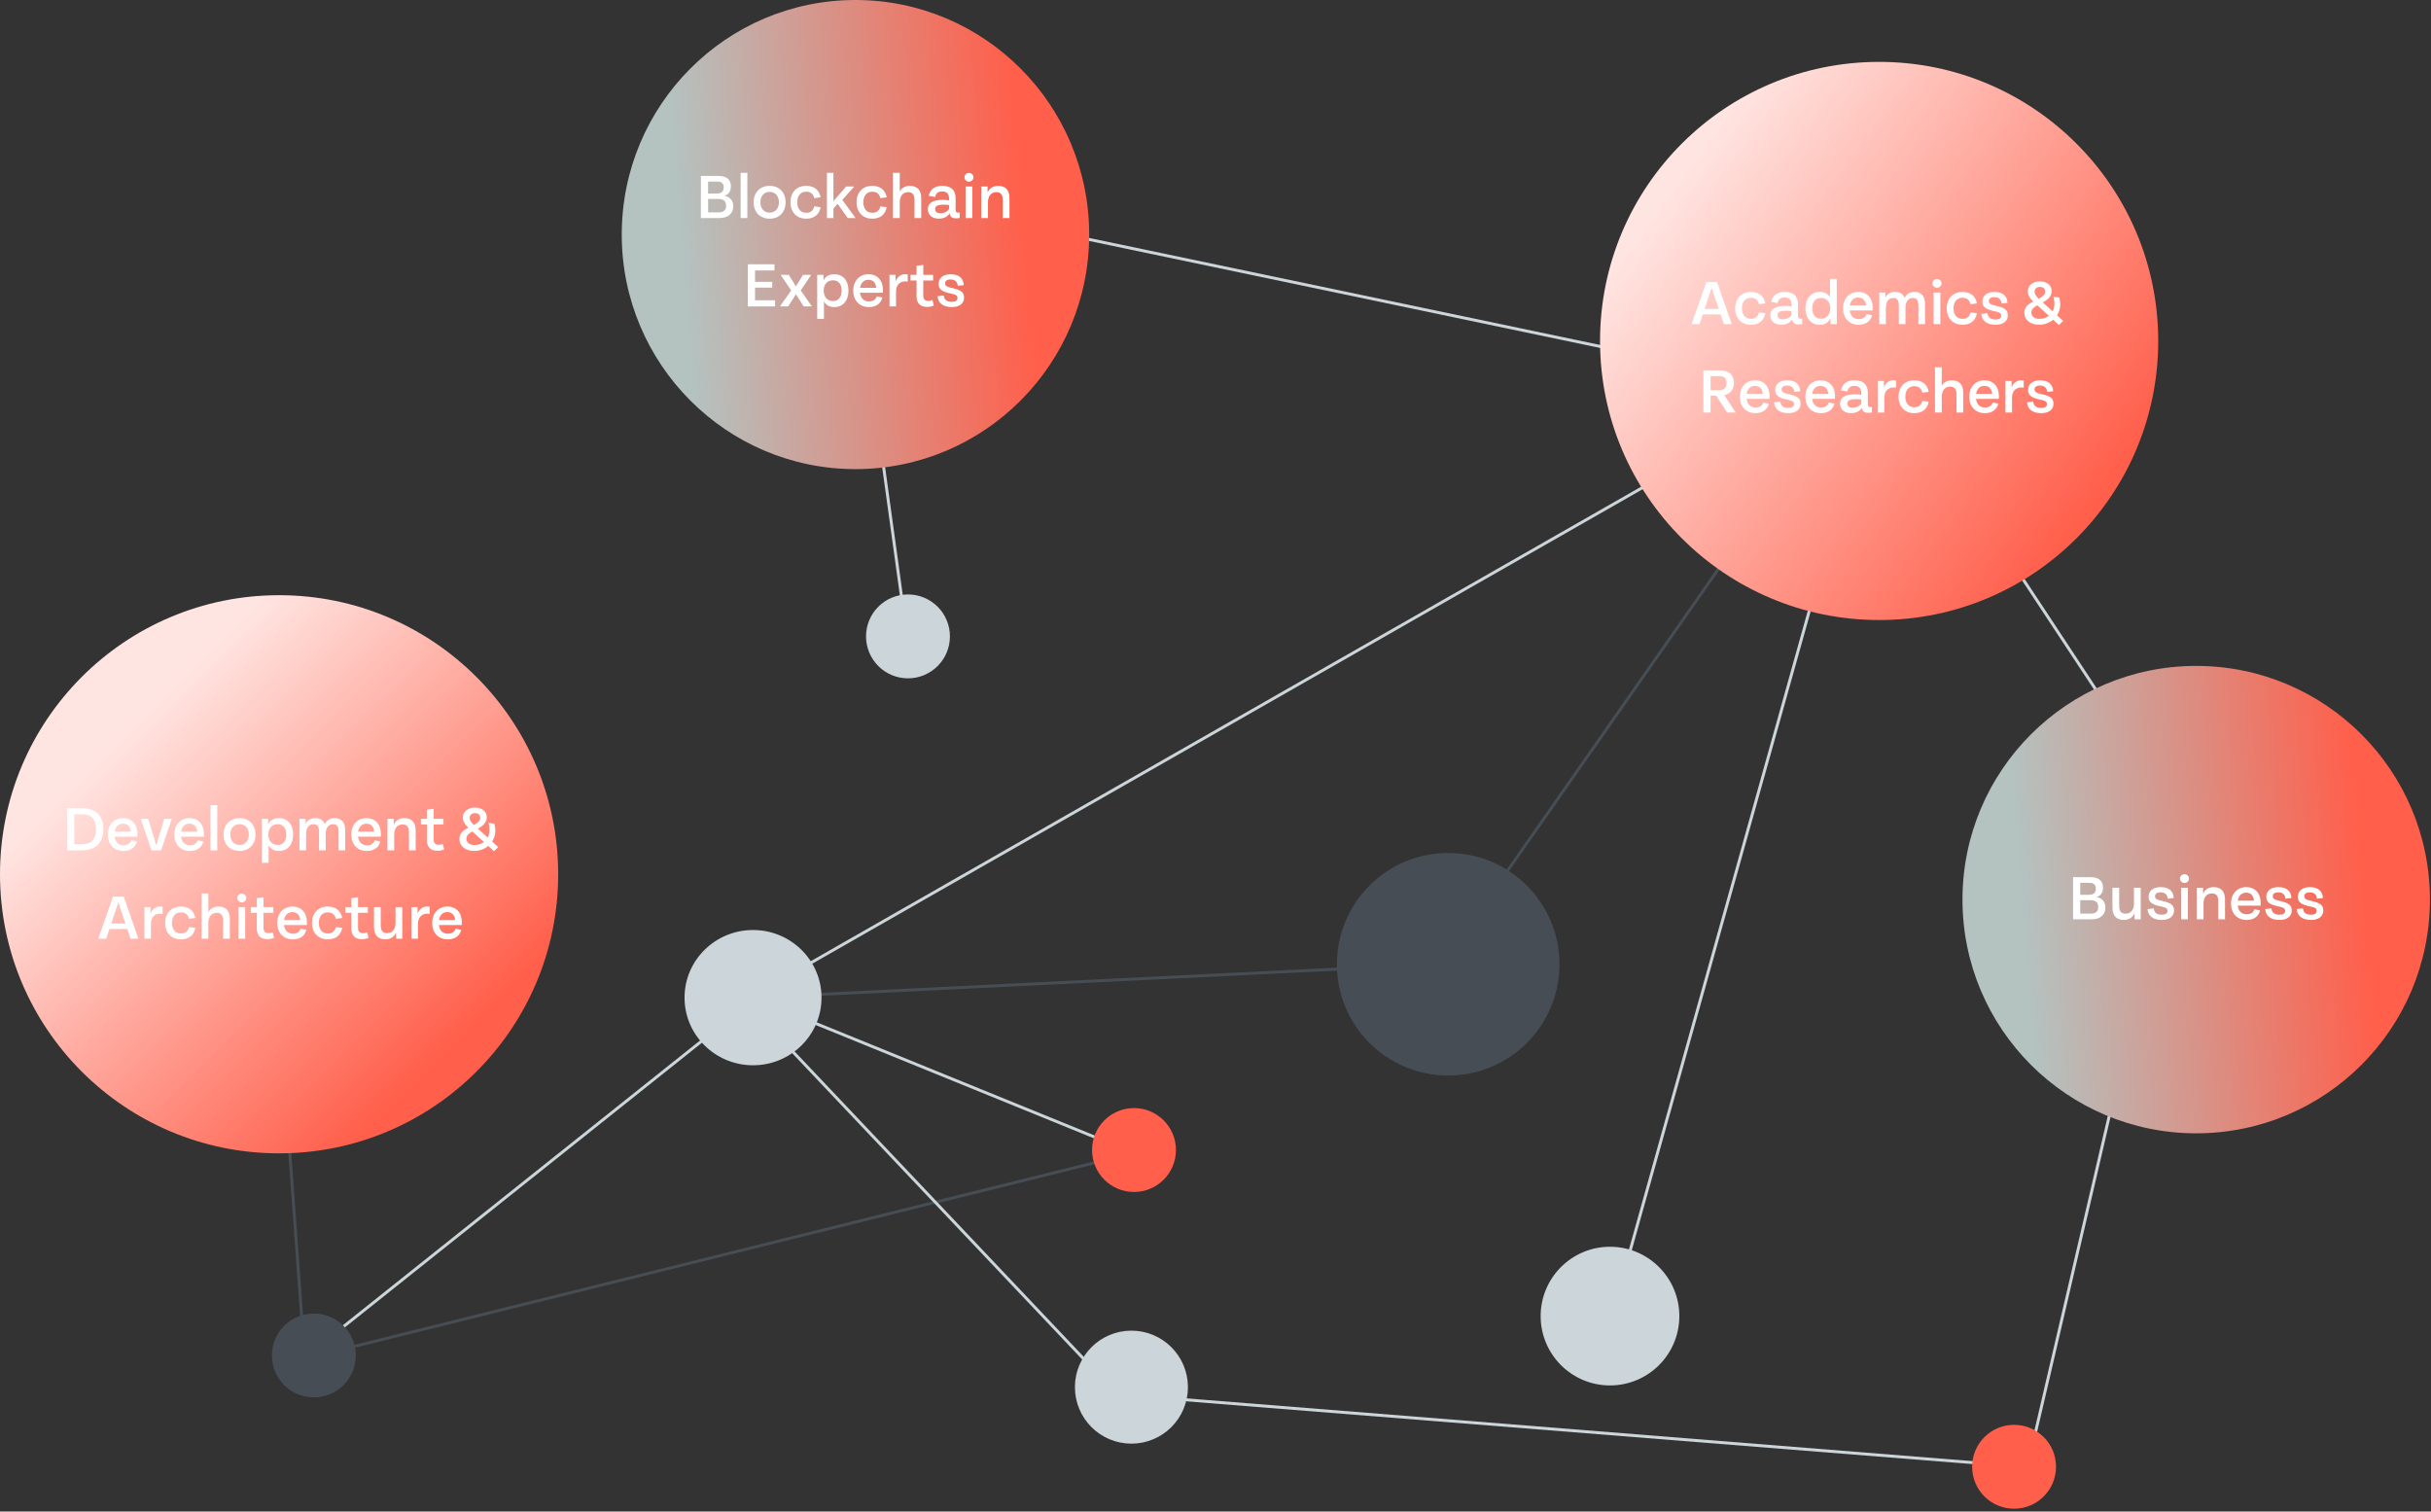
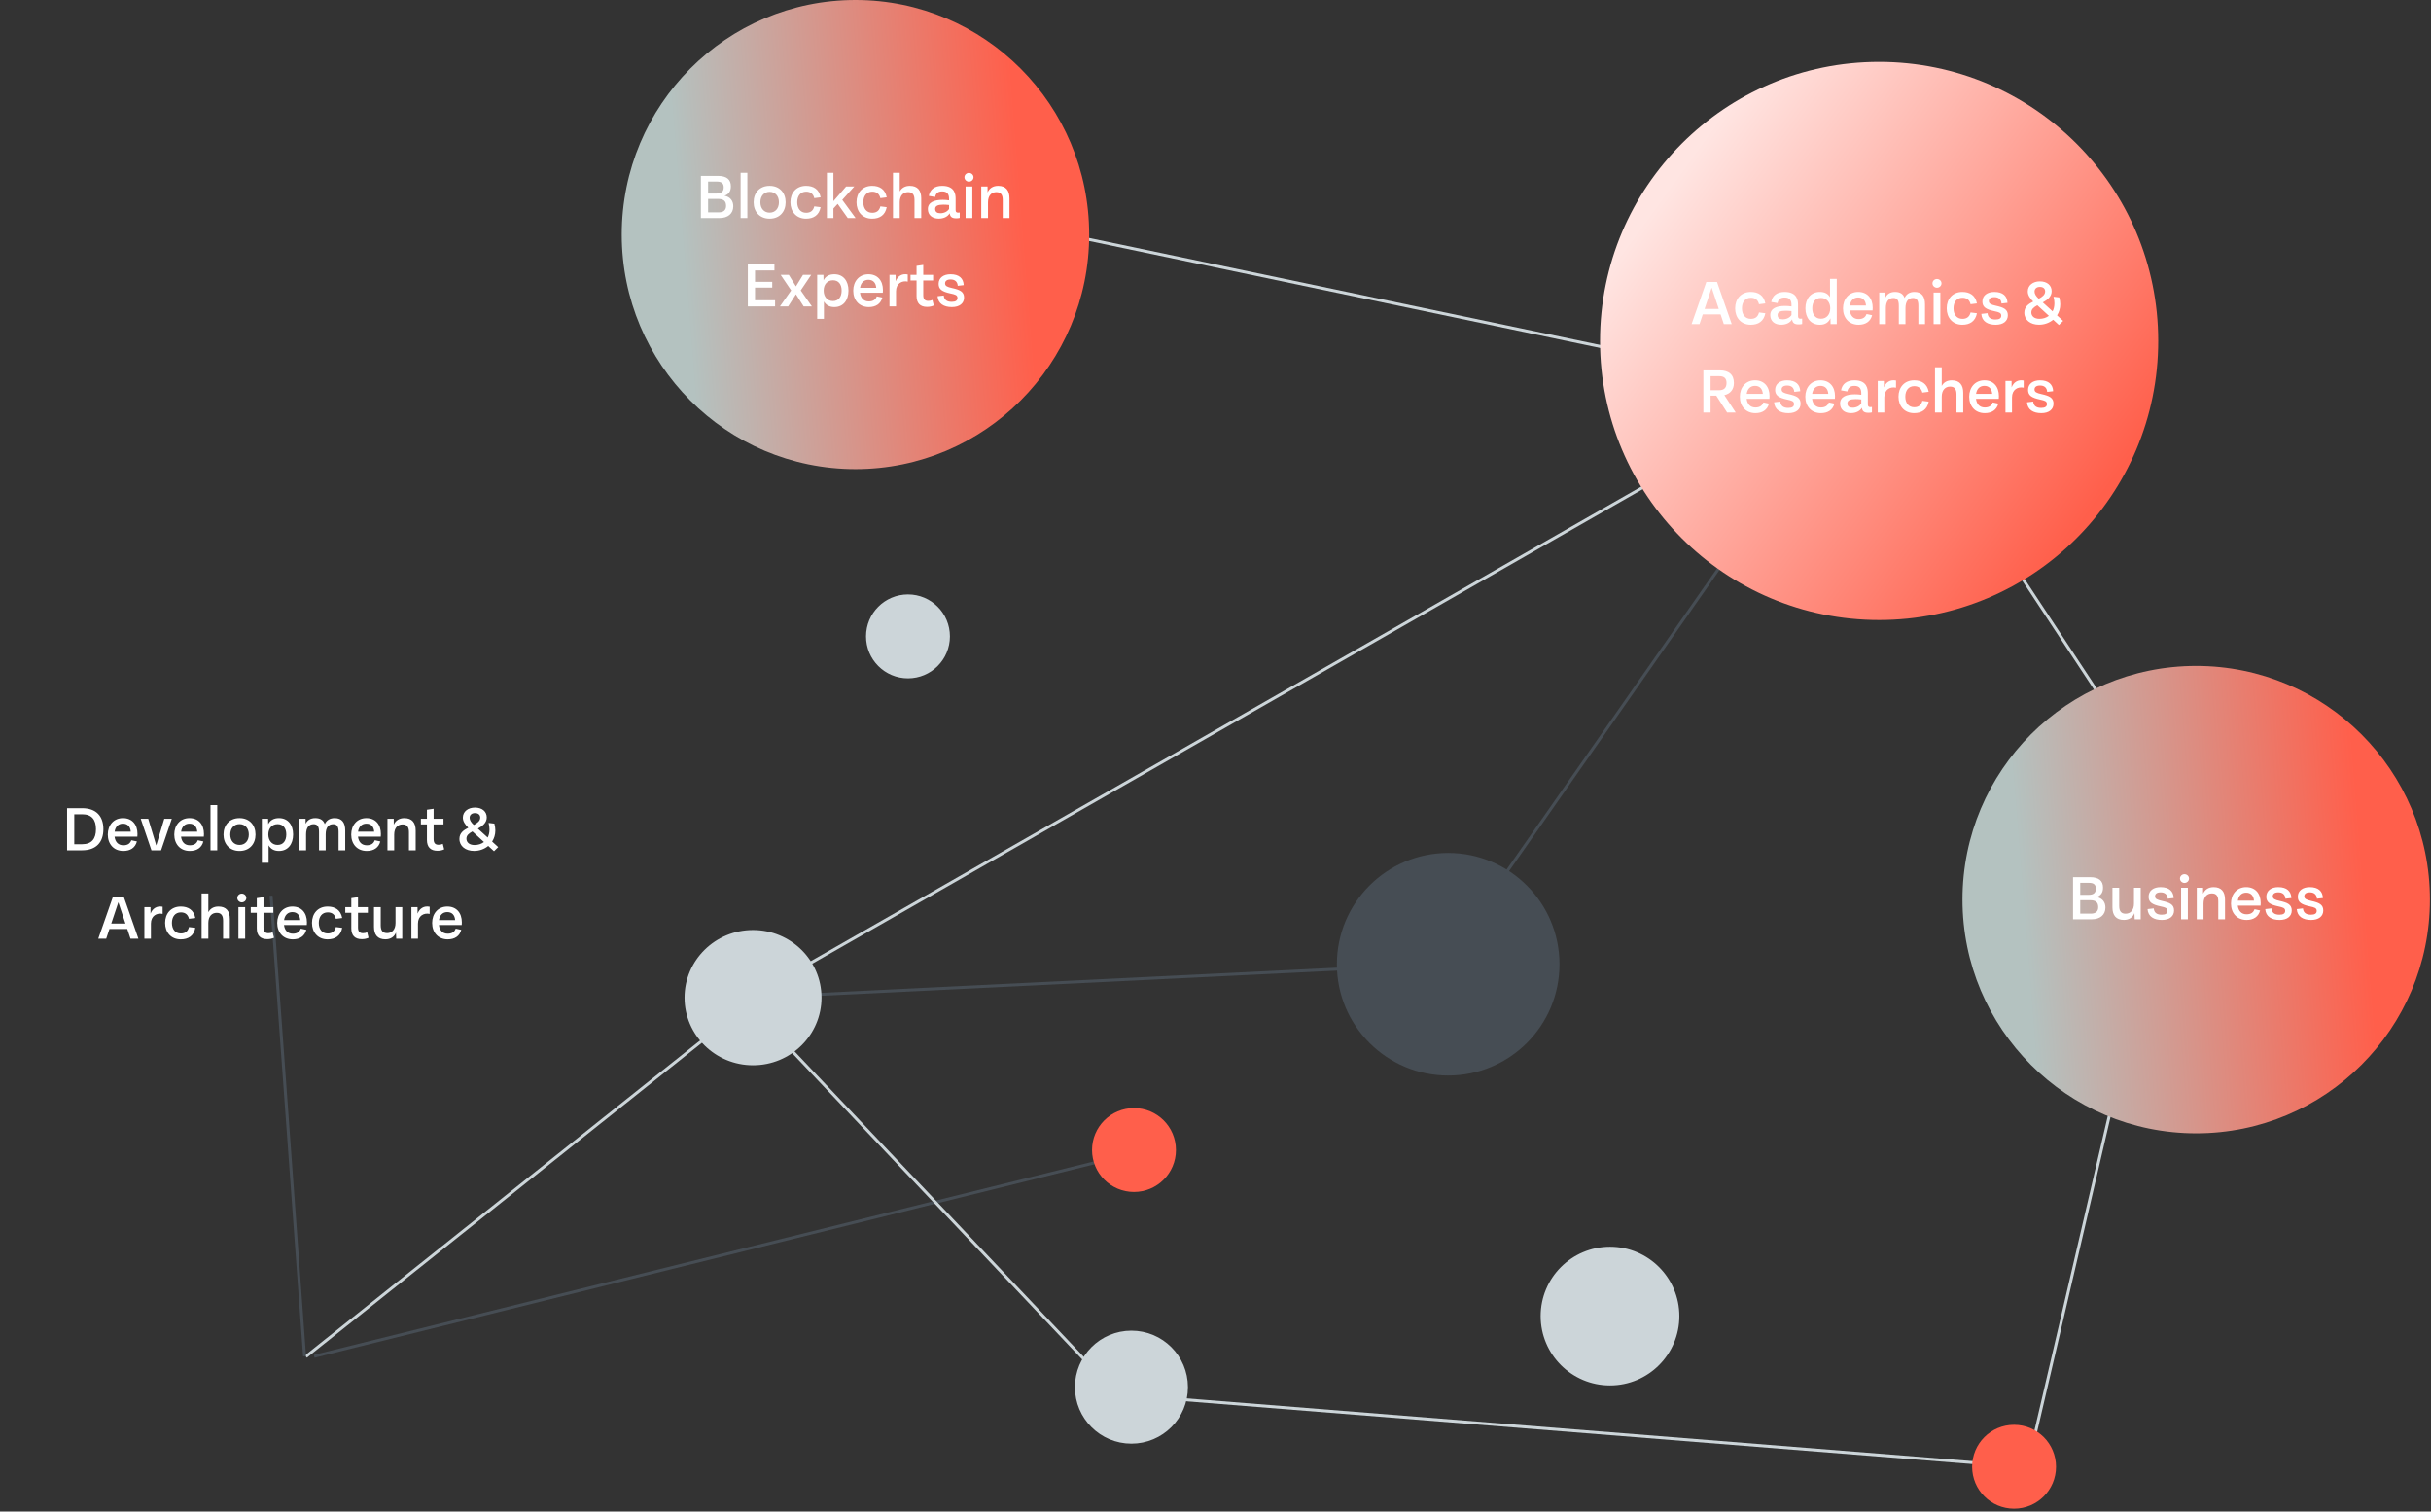
<svg xmlns="http://www.w3.org/2000/svg" width="825" height="513" viewBox="0 0 825 513" fill="none">
  <rect x="0" y="0" width="825" height="513" fill="#333333" stroke="none" />
-   <path d="M290 87L307.849 216.271" stroke="#CCD5D9" />
  <path d="M365.076 80.317L574.232 124.119" stroke="#CCD5D9" />
  <path d="M106.641 460.302L384.786 391.314" stroke="#464D54" />
  <path d="M259.949 335.466L566.566 160.256" stroke="#CCD5D9" />
  <path d="M492.103 323.42L637.166 115.856" stroke="#464D54" />
-   <path d="M546.855 447.162L637.165 124.615" stroke="#CCD5D9" />
  <path d="M731.92 265.382L637.165 121.695" stroke="#CCD5D9" />
  <path d="M737.395 286.188L688.117 497.534" stroke="#CCD5D9" />
  <path d="M252.737 338.727L491.181 327.073" stroke="#464D54" />
  <path d="M252.737 339.7L380.406 474.538" stroke="#CCD5D9" />
-   <path d="M255.657 338.727L384.787 391.314" stroke="#CCD5D9" />
  <path d="M252.284 342.036L103.832 460.382" stroke="#CCD5D9" />
  <path d="M92 304L103.356 460.302" stroke="#464D54" />
  <path d="M395.737 474.538L683.737 497.534" stroke="#CCD5D9" />
  <circle cx="491.466" cy="327.255" r="37.27" fill="#464D54" stroke="#464D54" />
  <circle cx="546.378" cy="446.664" r="22.758" fill="#CCD5D9" stroke="#CCD5D9" stroke-width="1.55" />
  <circle cx="383.968" cy="470.778" r="18.4" fill="#CCD5D9" stroke="#CCD5D9" stroke-width="1.55" />
-   <circle cx="106.509" cy="460.029" r="13.461" fill="#464D54" stroke="#464D54" stroke-width="1.55" />
  <path d="M278.296 338.585C278.296 350.979 268.119 361.038 255.553 361.038C242.986 361.038 232.81 350.979 232.81 338.585C232.81 326.191 242.986 316.133 255.553 316.133C268.119 316.133 278.296 326.191 278.296 338.585Z" fill="#CCD5D9" stroke="#CCD5D9" />
  <circle cx="384.84" cy="390.3" r="14.236" fill="#FF5F4B" />
  <circle cx="683.51" cy="497.798" r="14.236" fill="#FF5F4B" />
  <circle cx="308.138" cy="215.98" r="13.461" fill="#CCD5D9" stroke="#CCD5D9" stroke-width="1.55" />
  <ellipse cx="290.315" cy="79.606" rx="79.316" ry="79.606" fill="url(#paint0_linear)" />
  <circle cx="745.315" cy="305.316" r="79.316" fill="url(#paint1_linear)" />
  <circle cx="637.714" cy="115.714" r="94.714" fill="url(#paint2_linear)" />
-   <circle cx="94.714" cy="296.714" r="94.714" fill="url(#paint3_linear)" />
  <path d="M237.858 74H244.238C246.988 74 248.847 72.526 248.847 70.018C248.847 68.203 247.879 66.839 245.866 66.432C247.296 65.97 248.033 64.936 248.033 63.242C248.033 60.943 246.636 59.7 243.633 59.7H237.858V74ZM240.3 72.075V67.51H243.556C245.492 67.51 246.405 68.148 246.405 69.886C246.405 71.316 245.525 72.075 243.941 72.075H240.3ZM240.3 65.684V61.625H243.259C244.678 61.625 245.602 62.087 245.602 63.583C245.602 65.112 244.7 65.684 243.182 65.684H240.3ZM251.342 74H253.63V58.644H251.342V74ZM261.192 74.22C264.558 74.22 266.615 71.866 266.615 68.643C266.615 65.42 264.558 63.077 261.192 63.077C257.815 63.077 255.758 65.42 255.758 68.643C255.758 71.866 257.815 74.22 261.192 74.22ZM258.046 68.643C258.046 66.553 259.289 65.112 261.192 65.112C263.095 65.112 264.338 66.553 264.338 68.643C264.338 70.744 263.095 72.174 261.192 72.174C259.289 72.174 258.046 70.744 258.046 68.643ZM273.554 74.22C276.084 74.22 277.976 73.043 278.493 70.315L276.337 70.04C276.007 71.448 275.105 72.218 273.587 72.218C271.629 72.218 270.551 70.733 270.551 68.632C270.551 66.553 271.629 65.057 273.587 65.057C275.105 65.057 276.007 65.838 276.337 67.246L278.493 66.971C277.976 64.243 276.084 63.077 273.554 63.077C270.254 63.077 268.241 65.431 268.241 68.632C268.241 71.844 270.254 74.22 273.554 74.22ZM280.625 74H282.836V70.755L284.277 69.193L287.698 74H290.36L285.839 67.84L289.931 63.286H287.159L282.836 68.28V58.644H280.625V74ZM295.983 74.22C298.513 74.22 300.405 73.043 300.922 70.315L298.766 70.04C298.436 71.448 297.534 72.218 296.016 72.218C294.058 72.218 292.98 70.733 292.98 68.632C292.98 66.553 294.058 65.057 296.016 65.057C297.534 65.057 298.436 65.838 298.766 67.246L300.922 66.971C300.405 64.243 298.513 63.077 295.983 63.077C292.683 63.077 290.67 65.431 290.67 68.632C290.67 71.844 292.683 74.22 295.983 74.22ZM310.348 67.862V74H312.636V67.301C312.636 64.672 311.426 63.077 308.764 63.077C307.136 63.077 305.981 63.792 305.343 64.991V58.644H303.055V74H305.343V68.643C305.343 66.399 306.531 65.211 308.181 65.211C309.655 65.211 310.348 66.047 310.348 67.862ZM324.524 74.099C324.942 74.099 325.294 74.066 325.701 73.967V72.13C325.492 72.163 325.305 72.174 325.129 72.174C324.502 72.174 324.304 71.855 324.304 71.217V67.499C324.304 66.157 324.161 63.077 319.75 63.077C317.253 63.077 315.581 64.254 315.218 66.487L317.352 66.861C317.616 65.585 318.331 64.969 319.772 64.969C321.532 64.969 322.082 66.003 322.082 67.477V67.994C321.367 67.884 320.619 67.829 319.915 67.829C317.022 67.829 314.888 68.665 314.888 70.964C314.888 72.922 316.296 74.209 318.573 74.209C320.3 74.209 321.631 73.516 322.291 72.383C322.445 73.571 323.017 74.099 324.524 74.099ZM317.363 70.909C317.363 69.897 318.254 69.457 320.124 69.457C320.773 69.457 321.4 69.501 322.082 69.578V70.92C321.488 71.844 320.355 72.372 319.134 72.372C318.056 72.372 317.363 71.954 317.363 70.909ZM327.687 74H329.975V63.286H327.687V74ZM327.302 60.162C327.302 60.987 328.006 61.658 328.82 61.658C329.667 61.658 330.371 60.987 330.371 60.162C330.371 59.337 329.667 58.688 328.82 58.688C328.006 58.688 327.302 59.337 327.302 60.162ZM340.297 67.862V74H342.585V67.301C342.585 64.672 341.386 63.077 338.724 63.077C336.953 63.077 335.743 63.935 335.149 65.31L335.138 63.286H333.004V74H335.292V68.643C335.292 66.399 336.48 65.211 338.13 65.211C339.604 65.211 340.297 66.047 340.297 67.862ZM253.788 104H263.039V101.91H256.23V97.609H262.071V95.651H256.23V91.79H262.819V89.7H253.788V104ZM264.677 104H267.471L270.111 99.875L272.74 104H275.534L271.739 98.566L275.292 93.286H272.509L270.111 97.202L267.702 93.286H264.93L268.494 98.566L264.677 104ZM283.146 104.22C286.149 104.22 287.942 101.965 287.942 98.621C287.942 95.31 286.16 93.077 283.146 93.077C281.375 93.077 280.165 93.781 279.483 95.134L279.45 93.286H277.327V108.224H279.615V102.306C280.319 103.538 281.474 104.22 283.146 104.22ZM279.527 98.621C279.527 96.575 280.748 95.123 282.673 95.123C284.598 95.123 285.621 96.531 285.621 98.621C285.621 100.722 284.598 102.174 282.673 102.174C280.748 102.174 279.527 100.689 279.527 98.621ZM294.855 104.22C297.187 104.22 298.892 103.142 299.442 100.986L297.55 100.579C297.165 101.679 296.329 102.295 294.844 102.295C293.15 102.295 292.094 101.206 291.863 99.358H299.596C299.629 99.028 299.64 98.742 299.64 98.456C299.64 95.211 297.792 93.077 294.712 93.077C291.566 93.077 289.564 95.475 289.564 98.643C289.564 101.866 291.566 104.22 294.855 104.22ZM291.885 97.675C292.138 95.981 293.15 94.958 294.701 94.958C296.241 94.958 297.231 95.915 297.363 97.675H291.885ZM301.862 104H304.084V98.874C304.084 96.234 306.075 95.145 308.055 95.574V93.143C306.119 92.758 304.623 93.704 303.952 95.475L303.941 93.286H301.862V104ZM314.611 104.154C315.491 104.154 316.217 103.989 316.899 103.681L316.437 101.811C315.986 102.02 315.546 102.119 314.996 102.119C313.797 102.119 313.324 101.459 313.324 100.172V95.2H316.668V93.286H313.324V89.898L311.047 90.228V93.286H309.001V95.2H311.047V100.469C311.047 102.9 312.268 104.154 314.611 104.154ZM323.037 104.22C325.644 104.22 327.173 102.955 327.173 100.997C327.173 98.962 325.721 98.346 323.114 97.763C321.431 97.389 320.727 97.07 320.727 96.179C320.727 95.409 321.288 94.848 322.608 94.848C323.972 94.848 324.918 95.508 325.028 97.004L327.052 96.773C326.953 94.518 325.556 93.077 322.586 93.077C320.21 93.077 318.549 94.254 318.538 96.322C318.538 98.17 319.671 98.995 322.641 99.622C324.148 99.941 324.94 100.161 324.94 101.129C324.94 102.009 324.291 102.438 322.982 102.438C321.497 102.438 320.43 101.877 320.276 100.293L318.175 100.535C318.362 103.098 320.353 104.22 323.037 104.22Z" fill="white" />
  <path d="M574.063 110H576.758L577.858 106.7H583.908L585.008 110H587.692L582.698 95.7H579.068L574.063 110ZM578.474 104.852L580.883 97.625L583.292 104.852H578.474ZM594.16 110.22C596.69 110.22 598.582 109.043 599.099 106.315L596.943 106.04C596.613 107.448 595.711 108.218 594.193 108.218C592.235 108.218 591.157 106.733 591.157 104.632C591.157 102.553 592.235 101.057 594.193 101.057C595.711 101.057 596.613 101.838 596.943 103.246L599.099 102.971C598.582 100.243 596.69 99.077 594.16 99.077C590.86 99.077 588.847 101.431 588.847 104.632C588.847 107.844 590.86 110.22 594.16 110.22ZM610.412 110.099C610.83 110.099 611.182 110.066 611.589 109.967V108.13C611.38 108.163 611.193 108.174 611.017 108.174C610.39 108.174 610.192 107.855 610.192 107.217V103.499C610.192 102.157 610.049 99.077 605.638 99.077C603.141 99.077 601.469 100.254 601.106 102.487L603.24 102.861C603.504 101.585 604.219 100.969 605.66 100.969C607.42 100.969 607.97 102.003 607.97 103.477V103.994C607.255 103.884 606.507 103.829 605.803 103.829C602.91 103.829 600.776 104.665 600.776 106.964C600.776 108.922 602.184 110.209 604.461 110.209C606.188 110.209 607.519 109.516 608.179 108.383C608.333 109.571 608.905 110.099 610.412 110.099ZM603.251 106.909C603.251 105.897 604.142 105.457 606.012 105.457C606.661 105.457 607.288 105.501 607.97 105.578V106.92C607.376 107.844 606.243 108.372 605.022 108.372C603.944 108.372 603.251 107.954 603.251 106.909ZM617.59 110.22C619.383 110.22 620.527 109.439 621.187 108.031L621.231 110H623.332V94.644H621.044V100.881C620.373 99.693 619.251 99.077 617.59 99.077C614.587 99.077 612.695 101.321 612.695 104.621C612.695 107.965 614.587 110.22 617.59 110.22ZM615.027 104.621C615.027 102.531 616.039 101.123 617.975 101.123C619.9 101.123 621.121 102.575 621.121 104.621C621.121 106.689 619.9 108.174 617.975 108.174C616.039 108.174 615.027 106.722 615.027 104.621ZM630.747 110.22C633.079 110.22 634.784 109.142 635.334 106.986L633.442 106.579C633.057 107.679 632.221 108.295 630.736 108.295C629.042 108.295 627.986 107.206 627.755 105.358H635.488C635.521 105.028 635.532 104.742 635.532 104.456C635.532 101.211 633.684 99.077 630.604 99.077C627.458 99.077 625.456 101.475 625.456 104.643C625.456 107.866 627.458 110.22 630.747 110.22ZM627.777 103.675C628.03 101.981 629.042 100.958 630.593 100.958C632.133 100.958 633.123 101.915 633.255 103.675H627.777ZM651.032 103.752V110H653.287V103.29C653.287 100.694 652.22 99.077 649.723 99.077C648.029 99.077 646.929 99.836 646.357 101.123C645.884 99.803 644.861 99.077 643.134 99.077C641.473 99.077 640.417 99.803 639.845 101.013L639.834 99.286H637.755V110H639.999V104.577C639.999 102.333 640.945 101.134 642.551 101.134C643.893 101.134 644.399 101.981 644.399 103.752V110H646.654V104.577C646.654 102.333 647.578 101.134 649.184 101.134C650.537 101.134 651.032 102.003 651.032 103.752ZM656.2 110H658.488V99.286H656.2V110ZM655.815 96.162C655.815 96.987 656.519 97.658 657.333 97.658C658.18 97.658 658.884 96.987 658.884 96.162C658.884 95.337 658.18 94.688 657.333 94.688C656.519 94.688 655.815 95.337 655.815 96.162ZM665.961 110.22C668.491 110.22 670.383 109.043 670.9 106.315L668.744 106.04C668.414 107.448 667.512 108.218 665.994 108.218C664.036 108.218 662.958 106.733 662.958 104.632C662.958 102.553 664.036 101.057 665.994 101.057C667.512 101.057 668.414 101.838 668.744 103.246L670.9 102.971C670.383 100.243 668.491 99.077 665.961 99.077C662.661 99.077 660.648 101.431 660.648 104.632C660.648 107.844 662.661 110.22 665.961 110.22ZM677.255 110.22C679.862 110.22 681.391 108.955 681.391 106.997C681.391 104.962 679.939 104.346 677.332 103.763C675.649 103.389 674.945 103.07 674.945 102.179C674.945 101.409 675.506 100.848 676.826 100.848C678.19 100.848 679.136 101.508 679.246 103.004L681.27 102.773C681.171 100.518 679.774 99.077 676.804 99.077C674.428 99.077 672.767 100.254 672.756 102.322C672.756 104.17 673.889 104.995 676.859 105.622C678.366 105.941 679.158 106.161 679.158 107.129C679.158 108.009 678.509 108.438 677.2 108.438C675.715 108.438 674.648 107.877 674.494 106.293L672.393 106.535C672.58 109.098 674.571 110.22 677.255 110.22ZM691.965 110.209C693.78 110.209 695.474 109.593 696.772 108.515L698.73 110.308L700.16 108.911L698.092 107.03C698.774 105.974 699.181 104.698 699.181 103.257C699.181 102.531 699.071 101.75 698.851 100.936L696.893 100.705C697.113 101.508 697.201 102.256 697.201 102.927C697.201 103.994 696.981 104.907 696.585 105.666L693.252 102.641C694.869 101.761 696.255 100.65 696.266 98.846C696.277 96.855 694.715 95.491 692.262 95.491C689.963 95.491 688.159 96.822 688.159 98.912C688.159 100.122 688.874 101.255 690.007 102.333C688.324 103.191 686.993 104.159 686.993 106.117C686.982 108.57 689.039 110.209 691.965 110.209ZM689.369 106.04C689.369 104.951 690.15 104.28 691.404 103.598L695.32 107.184C694.44 107.855 693.329 108.207 692.13 108.207C690.304 108.207 689.369 107.25 689.369 106.04ZM690.458 98.967C690.458 97.988 691.162 97.372 692.273 97.372C693.384 97.372 694.055 97.955 694.055 98.901C694.055 100.034 693.087 100.76 691.888 101.398C690.975 100.573 690.458 99.77 690.458 98.967ZM578.068 140H580.51V134.291H582.446L586.12 140H589.035L585.185 134.115C587.242 133.631 588.43 132.157 588.43 129.99C588.43 127.108 586.67 125.7 583.645 125.7H578.068V140ZM580.51 132.443V127.669H583.447C585.108 127.669 585.922 128.406 585.922 129.968C585.922 131.596 585.097 132.443 583.414 132.443H580.51ZM595.739 140.22C598.071 140.22 599.776 139.142 600.326 136.986L598.434 136.579C598.049 137.679 597.213 138.295 595.728 138.295C594.034 138.295 592.978 137.206 592.747 135.358H600.48C600.513 135.028 600.524 134.742 600.524 134.456C600.524 131.211 598.676 129.077 595.596 129.077C592.45 129.077 590.448 131.475 590.448 134.643C590.448 137.866 592.45 140.22 595.739 140.22ZM592.769 133.675C593.022 131.981 594.034 130.958 595.585 130.958C597.125 130.958 598.115 131.915 598.247 133.675H592.769ZM606.926 140.22C609.533 140.22 611.062 138.955 611.062 136.997C611.062 134.962 609.61 134.346 607.003 133.763C605.32 133.389 604.616 133.07 604.616 132.179C604.616 131.409 605.177 130.848 606.497 130.848C607.861 130.848 608.807 131.508 608.917 133.004L610.941 132.773C610.842 130.518 609.445 129.077 606.475 129.077C604.099 129.077 602.438 130.254 602.427 132.322C602.427 134.17 603.56 134.995 606.53 135.622C608.037 135.941 608.829 136.161 608.829 137.129C608.829 138.009 608.18 138.438 606.871 138.438C605.386 138.438 604.319 137.877 604.165 136.293L602.064 136.535C602.251 139.098 604.242 140.22 606.926 140.22ZM617.953 140.22C620.285 140.22 621.99 139.142 622.54 136.986L620.648 136.579C620.263 137.679 619.427 138.295 617.942 138.295C616.248 138.295 615.192 137.206 614.961 135.358H622.694C622.727 135.028 622.738 134.742 622.738 134.456C622.738 131.211 620.89 129.077 617.81 129.077C614.664 129.077 612.662 131.475 612.662 134.643C612.662 137.866 614.664 140.22 617.953 140.22ZM614.983 133.675C615.236 131.981 616.248 130.958 617.799 130.958C619.339 130.958 620.329 131.915 620.461 133.675H614.983ZM634.098 140.099C634.516 140.099 634.868 140.066 635.275 139.967V138.13C635.066 138.163 634.879 138.174 634.703 138.174C634.076 138.174 633.878 137.855 633.878 137.217V133.499C633.878 132.157 633.735 129.077 629.324 129.077C626.827 129.077 625.155 130.254 624.792 132.487L626.926 132.861C627.19 131.585 627.905 130.969 629.346 130.969C631.106 130.969 631.656 132.003 631.656 133.477V133.994C630.941 133.884 630.193 133.829 629.489 133.829C626.596 133.829 624.462 134.665 624.462 136.964C624.462 138.922 625.87 140.209 628.147 140.209C629.874 140.209 631.205 139.516 631.865 138.383C632.019 139.571 632.591 140.099 634.098 140.099ZM626.937 136.909C626.937 135.897 627.828 135.457 629.698 135.457C630.347 135.457 630.974 135.501 631.656 135.578V136.92C631.062 137.844 629.929 138.372 628.708 138.372C627.63 138.372 626.937 137.954 626.937 136.909ZM637.25 140H639.472V134.874C639.472 132.234 641.463 131.145 643.443 131.574V129.143C641.507 128.758 640.011 129.704 639.34 131.475L639.329 129.286H637.25V140ZM649.6 140.22C652.13 140.22 654.022 139.043 654.539 136.315L652.383 136.04C652.053 137.448 651.151 138.218 649.633 138.218C647.675 138.218 646.597 136.733 646.597 134.632C646.597 132.553 647.675 131.057 649.633 131.057C651.151 131.057 652.053 131.838 652.383 133.246L654.539 132.971C654.022 130.243 652.13 129.077 649.6 129.077C646.3 129.077 644.287 131.431 644.287 134.632C644.287 137.844 646.3 140.22 649.6 140.22ZM663.965 133.862V140H666.253V133.301C666.253 130.672 665.043 129.077 662.381 129.077C660.753 129.077 659.598 129.792 658.96 130.991V124.644H656.672V140H658.96V134.643C658.96 132.399 660.148 131.211 661.798 131.211C663.272 131.211 663.965 132.047 663.965 133.862ZM673.576 140.22C675.908 140.22 677.613 139.142 678.163 136.986L676.271 136.579C675.886 137.679 675.05 138.295 673.565 138.295C671.871 138.295 670.815 137.206 670.584 135.358H678.317C678.35 135.028 678.361 134.742 678.361 134.456C678.361 131.211 676.513 129.077 673.433 129.077C670.287 129.077 668.285 131.475 668.285 134.643C668.285 137.866 670.287 140.22 673.576 140.22ZM670.606 133.675C670.859 131.981 671.871 130.958 673.422 130.958C674.962 130.958 675.952 131.915 676.084 133.675H670.606ZM680.584 140H682.806V134.874C682.806 132.234 684.797 131.145 686.777 131.574V129.143C684.841 128.758 683.345 129.704 682.674 131.475L682.663 129.286H680.584V140ZM692.756 140.22C695.363 140.22 696.892 138.955 696.892 136.997C696.892 134.962 695.44 134.346 692.833 133.763C691.15 133.389 690.446 133.07 690.446 132.179C690.446 131.409 691.007 130.848 692.327 130.848C693.691 130.848 694.637 131.508 694.747 133.004L696.771 132.773C696.672 130.518 695.275 129.077 692.305 129.077C689.929 129.077 688.268 130.254 688.257 132.322C688.257 134.17 689.39 134.995 692.36 135.622C693.867 135.941 694.659 136.161 694.659 137.129C694.659 138.009 694.01 138.438 692.701 138.438C691.216 138.438 690.149 137.877 689.995 136.293L687.894 136.535C688.081 139.098 690.072 140.22 692.756 140.22Z" fill="white" />
  <path d="M22.764 288.586H27.835C32.708 288.586 35.084 285.792 35.084 281.414C35.084 277.058 32.708 274.286 27.835 274.286H22.764V288.586ZM25.206 286.518V276.354H27.89C31.146 276.354 32.565 278.202 32.565 281.414C32.565 284.637 31.146 286.518 27.89 286.518H25.206ZM41.873 288.806C44.205 288.806 45.91 287.728 46.46 285.572L44.568 285.165C44.183 286.265 43.347 286.881 41.862 286.881C40.168 286.881 39.112 285.792 38.881 283.944H46.614C46.647 283.614 46.658 283.328 46.658 283.042C46.658 279.797 44.81 277.663 41.73 277.663C38.584 277.663 36.582 280.061 36.582 283.229C36.582 286.452 38.584 288.806 41.873 288.806ZM38.903 282.261C39.156 280.567 40.168 279.544 41.719 279.544C43.259 279.544 44.249 280.501 44.381 282.261H38.903ZM51.4 288.586H54.667L58.308 277.872H55.756L53.71 284.648C53.468 285.429 53.248 286.166 53.028 286.947C52.808 286.188 52.588 285.429 52.346 284.648L50.3 277.872H47.759L51.4 288.586ZM64.432 288.806C66.764 288.806 68.469 287.728 69.019 285.572L67.127 285.165C66.742 286.265 65.906 286.881 64.421 286.881C62.727 286.881 61.671 285.792 61.44 283.944H69.173C69.206 283.614 69.217 283.328 69.217 283.042C69.217 279.797 67.369 277.663 64.289 277.663C61.143 277.663 59.141 280.061 59.141 283.229C59.141 286.452 61.143 288.806 64.432 288.806ZM61.462 282.261C61.715 280.567 62.727 279.544 64.278 279.544C65.818 279.544 66.808 280.501 66.94 282.261H61.462ZM71.439 288.586H73.728V273.23H71.439V288.586ZM81.29 288.806C84.656 288.806 86.713 286.452 86.713 283.229C86.713 280.006 84.656 277.663 81.29 277.663C77.913 277.663 75.856 280.006 75.856 283.229C75.856 286.452 77.913 288.806 81.29 288.806ZM78.144 283.229C78.144 281.139 79.387 279.698 81.29 279.698C83.193 279.698 84.436 281.139 84.436 283.229C84.436 285.33 83.193 286.76 81.29 286.76C79.387 286.76 78.144 285.33 78.144 283.229ZM94.682 288.806C97.685 288.806 99.478 286.551 99.478 283.207C99.478 279.896 97.696 277.663 94.682 277.663C92.911 277.663 91.701 278.367 91.019 279.72L90.986 277.872H88.863V292.81H91.151V286.892C91.855 288.124 93.01 288.806 94.682 288.806ZM91.063 283.207C91.063 281.161 92.284 279.709 94.209 279.709C96.134 279.709 97.157 281.117 97.157 283.207C97.157 285.308 96.134 286.76 94.209 286.76C92.284 286.76 91.063 285.275 91.063 283.207ZM114.902 282.338V288.586H117.157V281.876C117.157 279.28 116.09 277.663 113.593 277.663C111.899 277.663 110.799 278.422 110.227 279.709C109.754 278.389 108.731 277.663 107.004 277.663C105.343 277.663 104.287 278.389 103.715 279.599L103.704 277.872H101.625V288.586H103.869V283.163C103.869 280.919 104.815 279.72 106.421 279.72C107.763 279.72 108.269 280.567 108.269 282.338V288.586H110.524V283.163C110.524 280.919 111.448 279.72 113.054 279.72C114.407 279.72 114.902 280.589 114.902 282.338ZM124.481 288.806C126.813 288.806 128.518 287.728 129.068 285.572L127.176 285.165C126.791 286.265 125.955 286.881 124.47 286.881C122.776 286.881 121.72 285.792 121.489 283.944H129.222C129.255 283.614 129.266 283.328 129.266 283.042C129.266 279.797 127.418 277.663 124.338 277.663C121.192 277.663 119.19 280.061 119.19 283.229C119.19 286.452 121.192 288.806 124.481 288.806ZM121.511 282.261C121.764 280.567 122.776 279.544 124.327 279.544C125.867 279.544 126.857 280.501 126.989 282.261H121.511ZM138.781 282.448V288.586H141.069V281.887C141.069 279.258 139.87 277.663 137.208 277.663C135.437 277.663 134.227 278.521 133.633 279.896L133.622 277.872H131.488V288.586H133.776V283.229C133.776 280.985 134.964 279.797 136.614 279.797C138.088 279.797 138.781 280.633 138.781 282.448ZM148.448 288.74C149.328 288.74 150.054 288.575 150.736 288.267L150.274 286.397C149.823 286.606 149.383 286.705 148.833 286.705C147.634 286.705 147.161 286.045 147.161 284.758V279.786H150.505V277.872H147.161V274.484L144.884 274.814V277.872H142.838V279.786H144.884V285.055C144.884 287.486 146.105 288.74 148.448 288.74ZM160.884 288.795C162.699 288.795 164.393 288.179 165.691 287.101L167.649 288.894L169.079 287.497L167.011 285.616C167.693 284.56 168.1 283.284 168.1 281.843C168.1 281.117 167.99 280.336 167.77 279.522L165.812 279.291C166.032 280.094 166.12 280.842 166.12 281.513C166.12 282.58 165.9 283.493 165.504 284.252L162.171 281.227C163.788 280.347 165.174 279.236 165.185 277.432C165.196 275.441 163.634 274.077 161.181 274.077C158.882 274.077 157.078 275.408 157.078 277.498C157.078 278.708 157.793 279.841 158.926 280.919C157.243 281.777 155.912 282.745 155.912 284.703C155.901 287.156 157.958 288.795 160.884 288.795ZM158.288 284.626C158.288 283.537 159.069 282.866 160.323 282.184L164.239 285.77C163.359 286.441 162.248 286.793 161.049 286.793C159.223 286.793 158.288 285.836 158.288 284.626ZM159.377 277.553C159.377 276.574 160.081 275.958 161.192 275.958C162.303 275.958 162.974 276.541 162.974 277.487C162.974 278.62 162.006 279.346 160.807 279.984C159.894 279.159 159.377 278.356 159.377 277.553ZM33.346 318.586H36.041L37.141 315.286H43.191L44.291 318.586H46.975L41.981 304.286H38.351L33.346 318.586ZM37.757 313.438L40.166 306.211L42.575 313.438H37.757ZM48.999 318.586H51.221V313.46C51.221 310.82 53.212 309.731 55.192 310.16V307.729C53.256 307.344 51.76 308.29 51.089 310.061L51.078 307.872H48.999V318.586ZM61.349 318.806C63.879 318.806 65.771 317.629 66.288 314.901L64.132 314.626C63.802 316.034 62.9 316.804 61.382 316.804C59.424 316.804 58.346 315.319 58.346 313.218C58.346 311.139 59.424 309.643 61.382 309.643C62.9 309.643 63.802 310.424 64.132 311.832L66.288 311.557C65.771 308.829 63.879 307.663 61.349 307.663C58.049 307.663 56.036 310.017 56.036 313.218C56.036 316.43 58.049 318.806 61.349 318.806ZM75.714 312.448V318.586H78.002V311.887C78.002 309.258 76.792 307.663 74.13 307.663C72.502 307.663 71.347 308.378 70.709 309.577V303.23H68.421V318.586H70.709V313.229C70.709 310.985 71.897 309.797 73.547 309.797C75.021 309.797 75.714 310.633 75.714 312.448ZM80.914 318.586H83.202V307.872H80.914V318.586ZM80.529 304.748C80.529 305.573 81.233 306.244 82.047 306.244C82.894 306.244 83.598 305.573 83.598 304.748C83.598 303.923 82.894 303.274 82.047 303.274C81.233 303.274 80.529 303.923 80.529 304.748ZM90.709 318.74C91.588 318.74 92.314 318.575 92.996 318.267L92.534 316.397C92.084 316.606 91.644 316.705 91.094 316.705C89.894 316.705 89.421 316.045 89.421 314.758V309.786H92.766V307.872H89.421V304.484L87.144 304.814V307.872H85.099V309.786H87.144V315.055C87.144 317.486 88.365 318.74 90.709 318.74ZM99.376 318.806C101.708 318.806 103.413 317.728 103.963 315.572L102.071 315.165C101.686 316.265 100.85 316.881 99.365 316.881C97.671 316.881 96.615 315.792 96.384 313.944H104.117C104.15 313.614 104.161 313.328 104.161 313.042C104.161 309.797 102.313 307.663 99.233 307.663C96.087 307.663 94.085 310.061 94.085 313.229C94.085 316.452 96.087 318.806 99.376 318.806ZM96.406 312.261C96.659 310.567 97.671 309.544 99.222 309.544C100.762 309.544 101.752 310.501 101.884 312.261H96.406ZM111.193 318.806C113.723 318.806 115.615 317.629 116.132 314.901L113.976 314.626C113.646 316.034 112.744 316.804 111.226 316.804C109.268 316.804 108.19 315.319 108.19 313.218C108.19 311.139 109.268 309.643 111.226 309.643C112.744 309.643 113.646 310.424 113.976 311.832L116.132 311.557C115.615 308.829 113.723 307.663 111.193 307.663C107.893 307.663 105.88 310.017 105.88 313.218C105.88 316.43 107.893 318.806 111.193 318.806ZM122.785 318.74C123.665 318.74 124.391 318.575 125.073 318.267L124.611 316.397C124.16 316.606 123.72 316.705 123.17 316.705C121.971 316.705 121.498 316.045 121.498 314.758V309.786H124.842V307.872H121.498V304.484L119.221 304.814V307.872H117.175V309.786H119.221V315.055C119.221 317.486 120.442 318.74 122.785 318.74ZM130.792 318.795C132.574 318.795 133.795 317.926 134.378 316.507L134.466 318.586H136.512V307.872H134.224V313.24C134.224 315.484 133.036 316.683 131.375 316.683C129.901 316.683 129.208 315.847 129.208 314.032V307.872H126.92V314.571C126.92 317.2 128.13 318.795 130.792 318.795ZM139.62 318.586H141.842V313.46C141.842 310.82 143.833 309.731 145.813 310.16V307.729C143.877 307.344 142.381 308.29 141.71 310.061L141.699 307.872H139.62V318.586ZM151.948 318.806C154.28 318.806 155.985 317.728 156.535 315.572L154.643 315.165C154.258 316.265 153.422 316.881 151.937 316.881C150.243 316.881 149.187 315.792 148.956 313.944H156.689C156.722 313.614 156.733 313.328 156.733 313.042C156.733 309.797 154.885 307.663 151.805 307.663C148.659 307.663 146.657 310.061 146.657 313.229C146.657 316.452 148.659 318.806 151.948 318.806ZM148.978 312.261C149.231 310.567 150.243 309.544 151.794 309.544C153.334 309.544 154.324 310.501 154.456 312.261H148.978Z" fill="white" />
  <path d="M703.52 312H709.9C712.65 312 714.509 310.526 714.509 308.018C714.509 306.203 713.541 304.839 711.528 304.432C712.958 303.97 713.695 302.936 713.695 301.242C713.695 298.943 712.298 297.7 709.295 297.7H703.52V312ZM705.962 310.075V305.51H709.218C711.154 305.51 712.067 306.148 712.067 307.886C712.067 309.316 711.187 310.075 709.603 310.075H705.962ZM705.962 303.684V299.625H708.921C710.34 299.625 711.264 300.087 711.264 301.583C711.264 303.112 710.362 303.684 708.844 303.684H705.962ZM720.766 312.209C722.548 312.209 723.769 311.34 724.352 309.921L724.44 312H726.486V301.286H724.198V306.654C724.198 308.898 723.01 310.097 721.349 310.097C719.875 310.097 719.182 309.261 719.182 307.446V301.286H716.894V307.985C716.894 310.614 718.104 312.209 720.766 312.209ZM733.666 312.22C736.273 312.22 737.802 310.955 737.802 308.997C737.802 306.962 736.35 306.346 733.743 305.763C732.06 305.389 731.356 305.07 731.356 304.179C731.356 303.409 731.917 302.848 733.237 302.848C734.601 302.848 735.547 303.508 735.657 305.004L737.681 304.773C737.582 302.518 736.185 301.077 733.215 301.077C730.839 301.077 729.178 302.254 729.167 304.322C729.167 306.17 730.3 306.995 733.27 307.622C734.777 307.941 735.569 308.161 735.569 309.129C735.569 310.009 734.92 310.438 733.611 310.438C732.126 310.438 731.059 309.877 730.905 308.293L728.804 308.535C728.991 311.098 730.982 312.22 733.666 312.22ZM740.197 312H742.485V301.286H740.197V312ZM739.812 298.162C739.812 298.987 740.516 299.658 741.33 299.658C742.177 299.658 742.881 298.987 742.881 298.162C742.881 297.337 742.177 296.688 741.33 296.688C740.516 296.688 739.812 297.337 739.812 298.162ZM752.807 305.862V312H755.095V305.301C755.095 302.672 753.896 301.077 751.234 301.077C749.463 301.077 748.253 301.935 747.659 303.31L747.648 301.286H745.514V312H747.802V306.643C747.802 304.399 748.99 303.211 750.64 303.211C752.114 303.211 752.807 304.047 752.807 305.862ZM762.418 312.22C764.75 312.22 766.455 311.142 767.005 308.986L765.113 308.579C764.728 309.679 763.892 310.295 762.407 310.295C760.713 310.295 759.657 309.206 759.426 307.358H767.159C767.192 307.028 767.203 306.742 767.203 306.456C767.203 303.211 765.355 301.077 762.275 301.077C759.129 301.077 757.127 303.475 757.127 306.643C757.127 309.866 759.129 312.22 762.418 312.22ZM759.448 305.675C759.701 303.981 760.713 302.958 762.264 302.958C763.804 302.958 764.794 303.915 764.926 305.675H759.448ZM773.606 312.22C776.213 312.22 777.742 310.955 777.742 308.997C777.742 306.962 776.29 306.346 773.683 305.763C772 305.389 771.296 305.07 771.296 304.179C771.296 303.409 771.857 302.848 773.177 302.848C774.541 302.848 775.487 303.508 775.597 305.004L777.621 304.773C777.522 302.518 776.125 301.077 773.155 301.077C770.779 301.077 769.118 302.254 769.107 304.322C769.107 306.17 770.24 306.995 773.21 307.622C774.717 307.941 775.509 308.161 775.509 309.129C775.509 310.009 774.86 310.438 773.551 310.438C772.066 310.438 770.999 309.877 770.845 308.293L768.744 308.535C768.931 311.098 770.922 312.22 773.606 312.22ZM784.305 312.22C786.912 312.22 788.441 310.955 788.441 308.997C788.441 306.962 786.989 306.346 784.382 305.763C782.699 305.389 781.995 305.07 781.995 304.179C781.995 303.409 782.556 302.848 783.876 302.848C785.24 302.848 786.186 303.508 786.296 305.004L788.32 304.773C788.221 302.518 786.824 301.077 783.854 301.077C781.478 301.077 779.817 302.254 779.806 304.322C779.806 306.17 780.939 306.995 783.909 307.622C785.416 307.941 786.208 308.161 786.208 309.129C786.208 310.009 785.559 310.438 784.25 310.438C782.765 310.438 781.698 309.877 781.544 308.293L779.443 308.535C779.63 311.098 781.621 312.22 784.305 312.22Z" fill="white" />
  <defs>
    <linearGradient id="paint0_linear" x1="234.073" y1="115.429" x2="349.788" y2="106.173" gradientUnits="userSpaceOnUse">
      <stop stop-color="#B4C2C0" />
      <stop offset="1" stop-color="#FF5F4B" />
    </linearGradient>
    <linearGradient id="paint1_linear" x1="689.073" y1="341.008" x2="804.782" y2="331.718" gradientUnits="userSpaceOnUse">
      <stop stop-color="#B4C2C0" />
      <stop offset="1" stop-color="#FF5F4B" />
    </linearGradient>
    <linearGradient id="paint2_linear" x1="532.902" y1="109.736" x2="678.769" y2="215.63" gradientUnits="userSpaceOnUse">
      <stop stop-color="#FFE5E2" />
      <stop offset="1" stop-color="#FF5F4B" />
    </linearGradient>
    <linearGradient id="paint3_linear" x1="-1.36656e-06" y1="289.407" x2="108.33" y2="399.5" gradientUnits="userSpaceOnUse">
      <stop stop-color="#FFE5E2" />
      <stop offset="1" stop-color="#FF5F4B" />
    </linearGradient>
  </defs>
</svg>